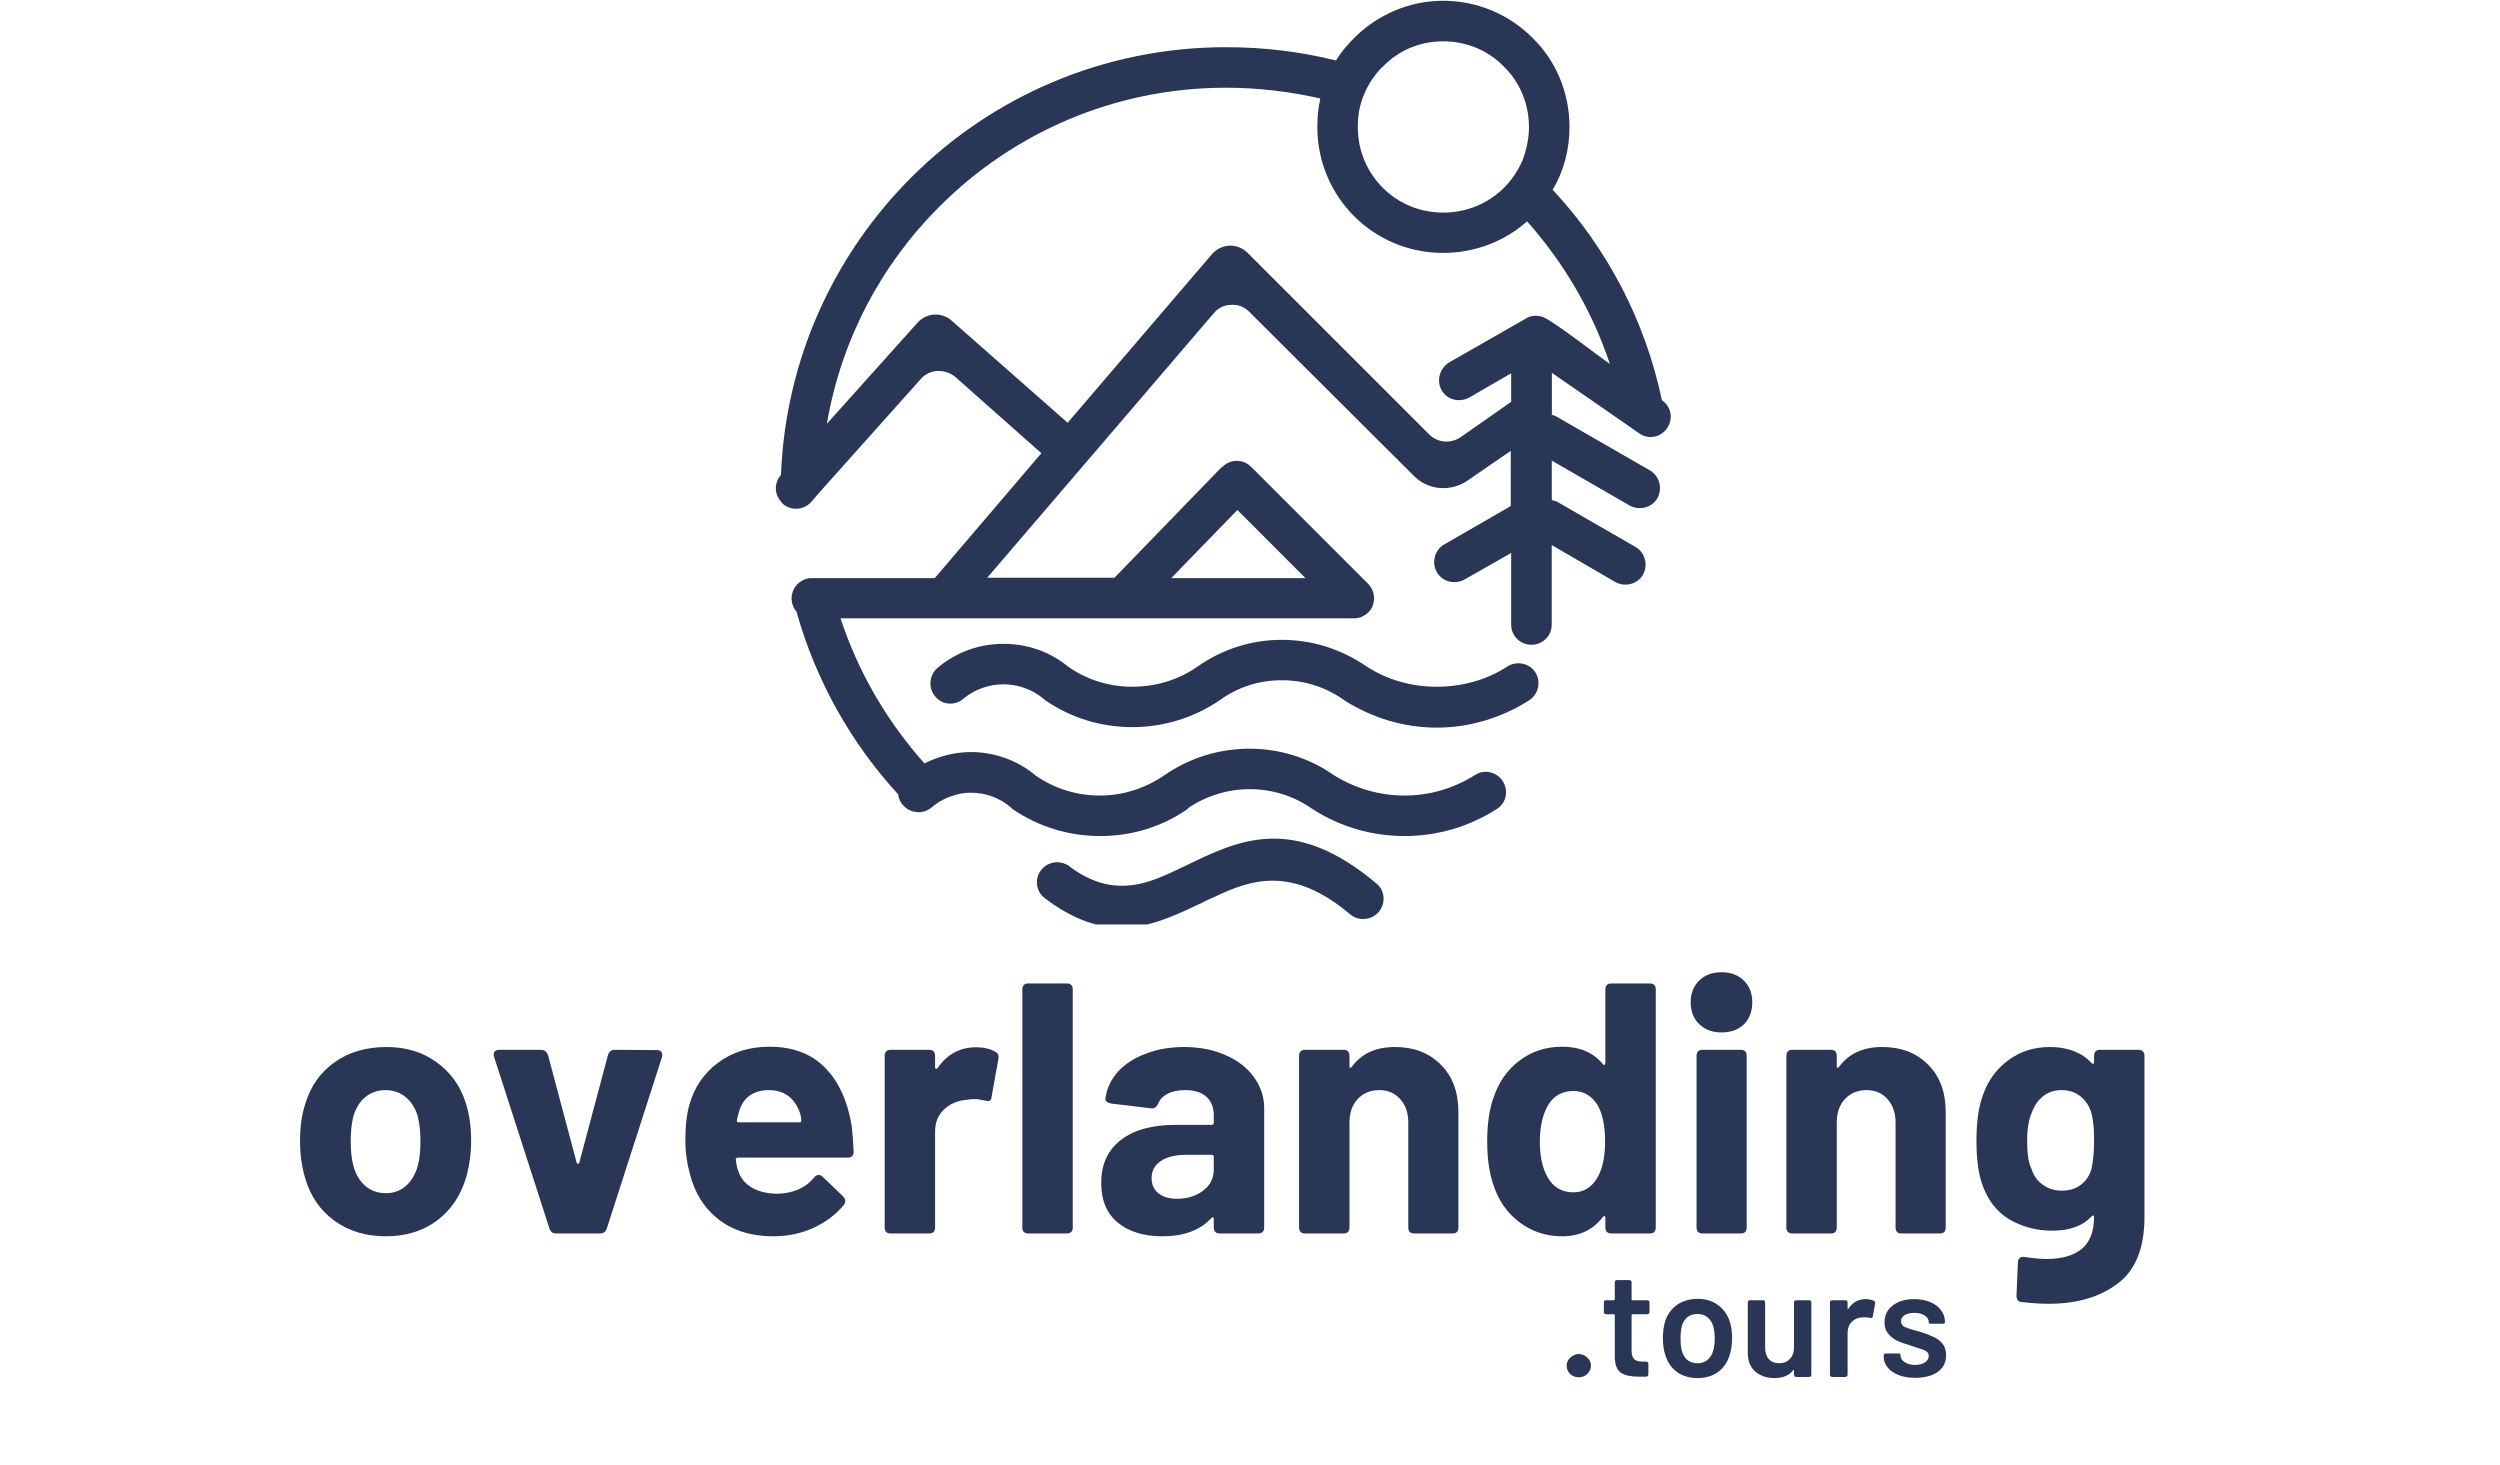
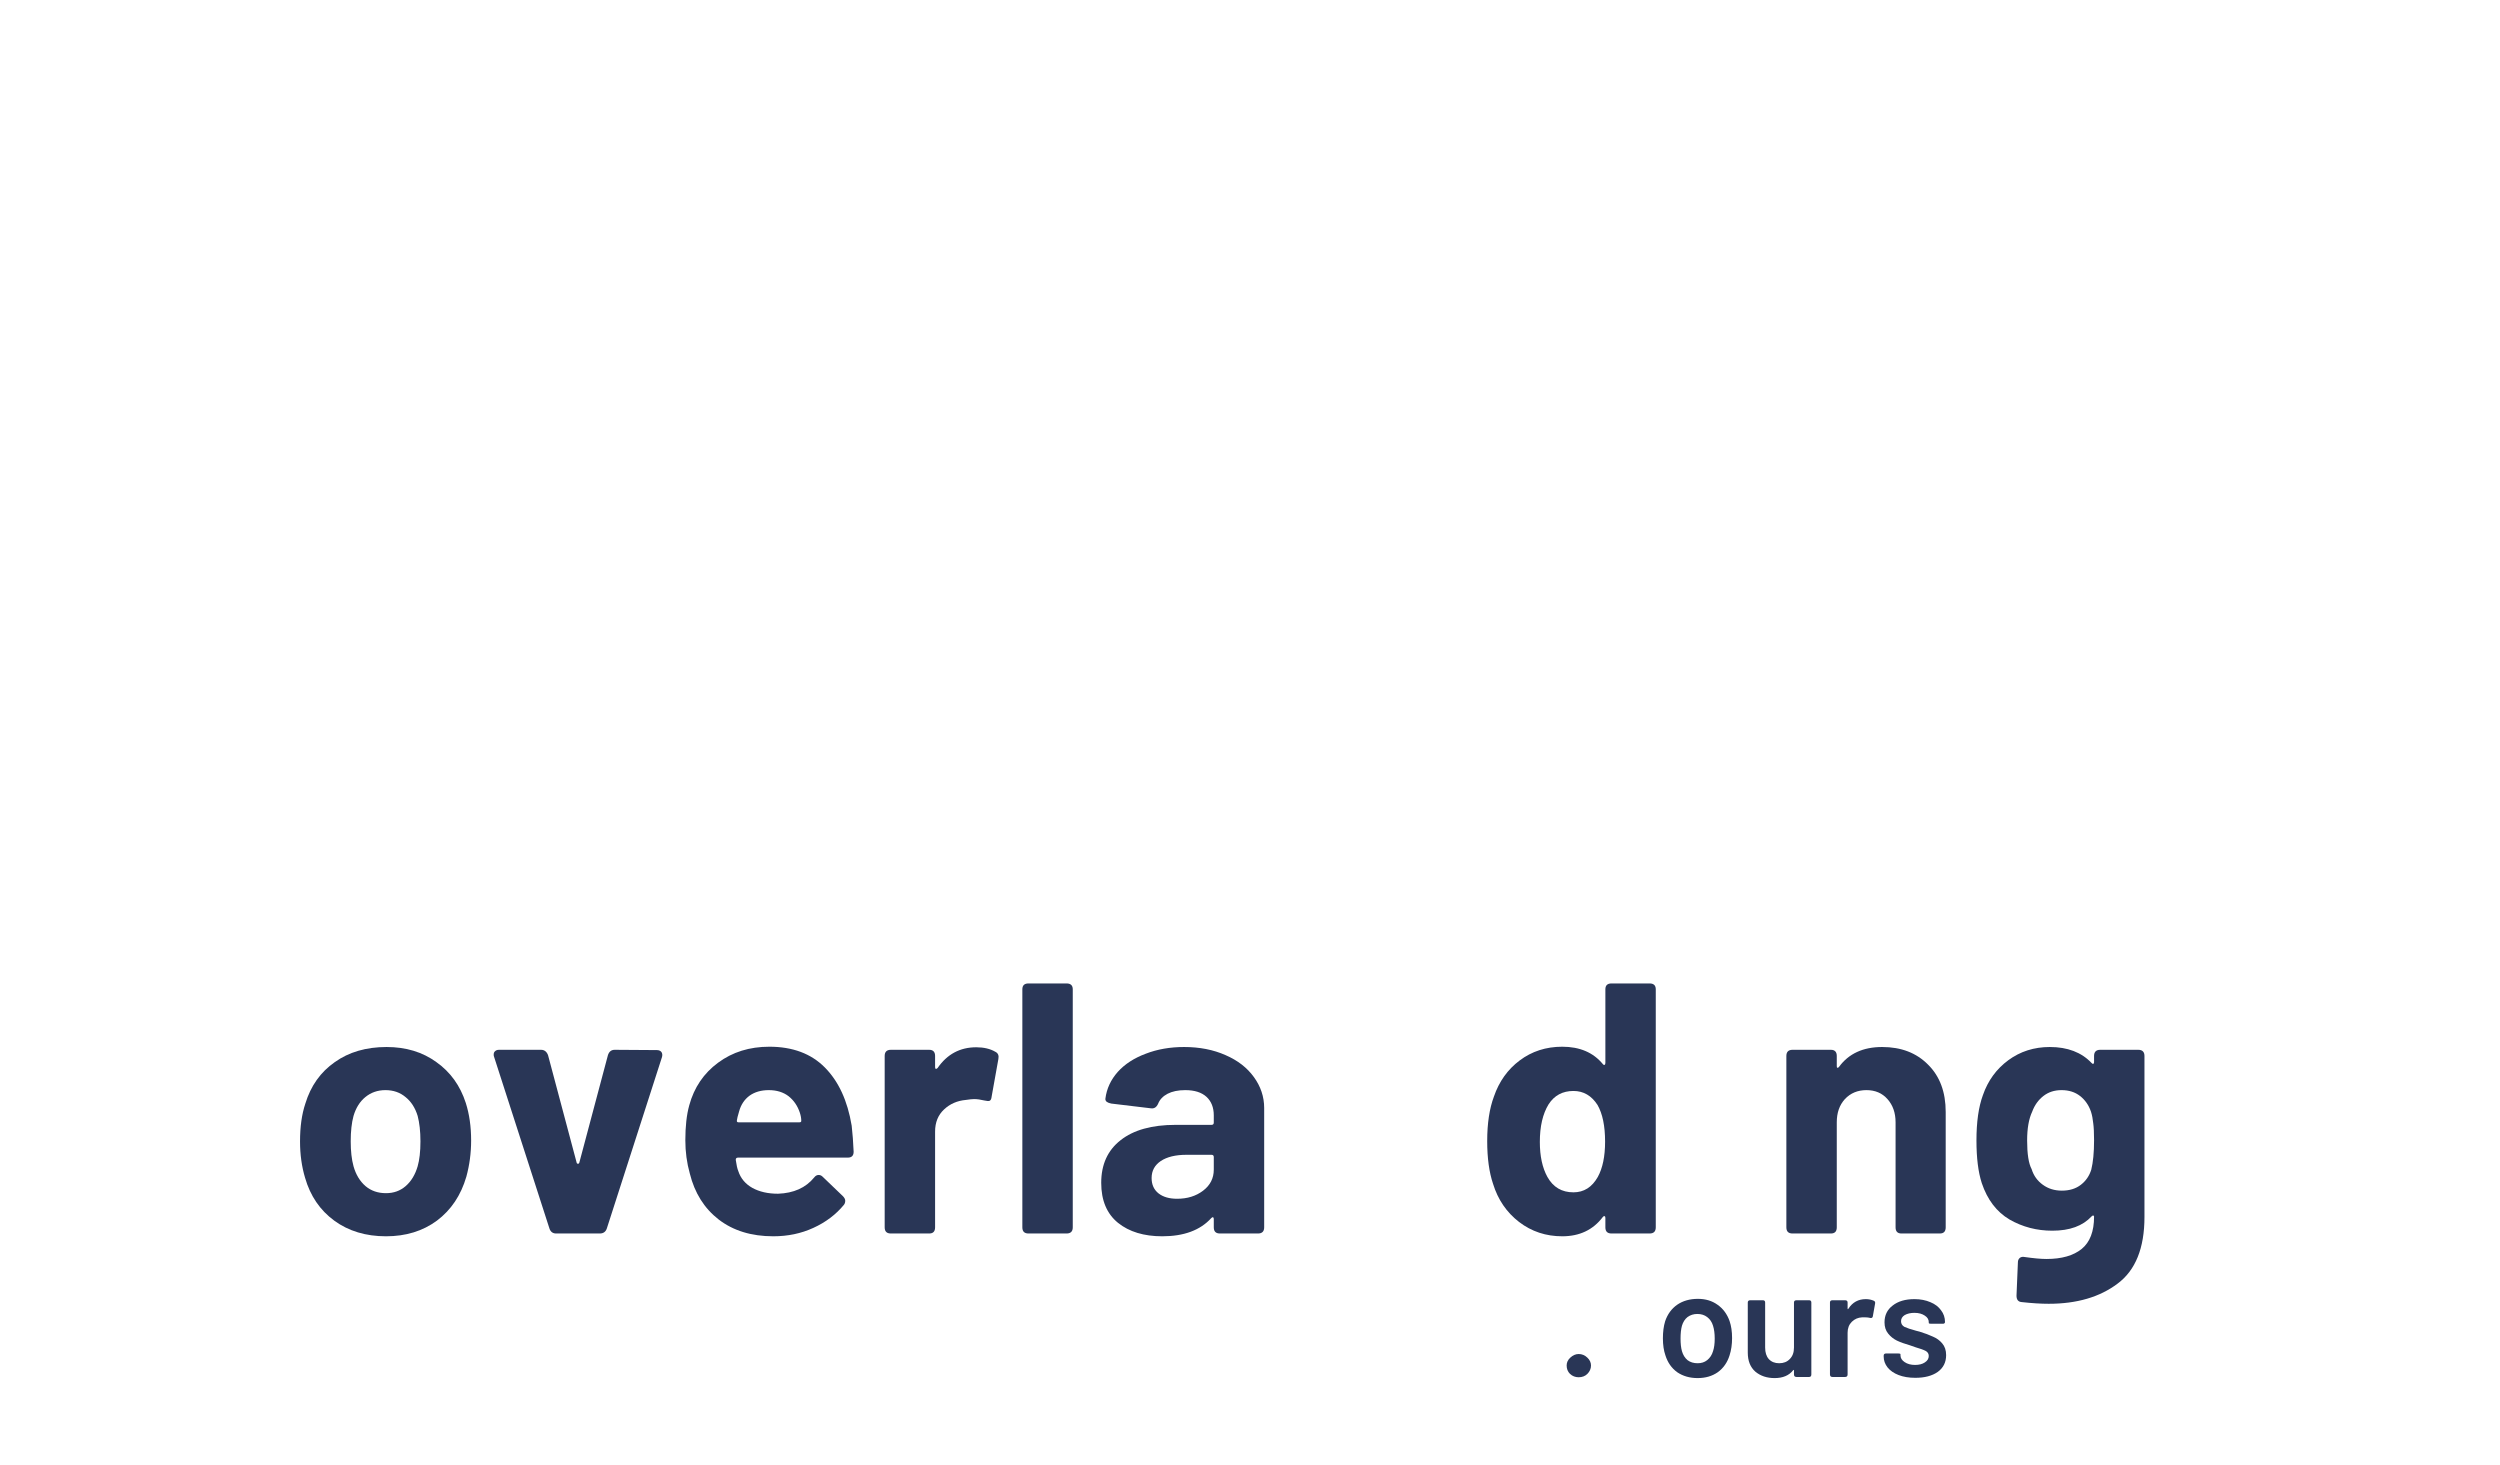
<svg xmlns="http://www.w3.org/2000/svg" width="186" zoomAndPan="magnify" viewBox="0 0 139.5 81.75" height="109" preserveAspectRatio="xMidYMid meet" version="1.0">
  <defs>
    <g />
    <clipPath id="3caf88451a">
      <path d="M 43.219 0.02 L 93.27 0.02 L 93.27 51.586 L 43.219 51.586 Z M 43.219 0.02 " clip-rule="nonzero" />
    </clipPath>
  </defs>
  <g clip-path="url(#3caf88451a)">
-     <path fill="#293656" d="M 66.789 37.215 Z M 69.047 28.457 L 72.844 32.258 L 65.355 32.258 Z M 80.523 2.305 C 81.848 2.305 83.059 2.828 83.91 3.711 C 84.793 4.562 85.316 5.773 85.316 7.098 C 85.316 7.73 85.176 8.363 84.957 8.945 C 84.707 9.523 84.352 10.047 83.914 10.488 C 83.832 10.57 83.723 10.68 83.609 10.762 C 82.785 11.449 81.711 11.863 80.527 11.863 C 79.207 11.863 78.023 11.34 77.168 10.488 C 76.289 9.605 75.766 8.422 75.766 7.098 C 75.766 6.766 75.793 6.438 75.848 6.137 C 76.008 5.363 76.34 4.68 76.809 4.098 C 76.922 3.961 77.031 3.824 77.168 3.715 C 78.023 2.828 79.203 2.305 80.523 2.305 Z M 84.324 30.855 L 84.324 34.848 C 84.324 35.48 84.816 35.977 85.453 35.977 C 86.086 35.977 86.586 35.484 86.586 34.848 L 86.586 30.414 L 90.137 32.48 C 90.688 32.781 91.375 32.59 91.68 32.066 C 91.98 31.516 91.789 30.824 91.266 30.523 L 86.973 28.047 C 86.863 27.965 86.723 27.938 86.59 27.906 L 86.59 25.703 L 90.941 28.211 C 91.492 28.512 92.184 28.32 92.484 27.797 C 92.785 27.246 92.594 26.559 92.074 26.254 L 86.867 23.254 C 86.785 23.203 86.703 23.172 86.594 23.145 L 86.594 20.805 L 90.695 23.641 L 91.441 24.164 C 91.961 24.547 92.652 24.414 93.008 23.914 C 93.391 23.391 93.258 22.703 92.758 22.348 L 92.73 22.316 C 91.793 17.855 89.648 13.812 86.641 10.59 C 87.246 9.57 87.578 8.363 87.578 7.094 C 87.578 5.137 86.805 3.375 85.512 2.109 C 84.246 0.844 82.484 0.043 80.527 0.043 C 78.602 0.043 76.84 0.844 75.57 2.109 C 75.188 2.492 74.828 2.91 74.551 3.375 C 72.566 2.883 70.531 2.633 68.41 2.633 C 61.555 2.633 55.332 5.41 50.848 9.902 C 46.555 14.195 43.828 20.035 43.578 26.504 C 43.195 26.941 43.195 27.547 43.578 27.988 L 43.66 28.098 C 44.129 28.512 44.844 28.48 45.258 28.016 L 45.809 27.383 L 51.367 21.164 C 51.859 20.582 52.719 20.559 53.293 21.023 L 58.109 25.289 L 52.16 32.258 L 45.305 32.258 C 44.754 32.258 44.312 32.641 44.199 33.137 C 44.172 33.219 44.172 33.301 44.172 33.387 C 44.172 33.688 44.281 33.938 44.445 34.129 C 45.52 37.984 47.504 41.48 50.113 44.32 C 50.145 44.539 50.227 44.758 50.387 44.922 C 50.578 45.145 50.828 45.281 51.102 45.305 C 51.402 45.359 51.707 45.277 51.984 45.059 C 52.395 44.699 52.863 44.477 53.359 44.344 C 53.633 44.262 53.91 44.234 54.184 44.234 C 54.984 44.234 55.777 44.508 56.41 45.059 L 56.465 45.109 L 56.492 45.141 C 57.977 46.16 59.684 46.652 61.395 46.652 C 63.102 46.652 64.809 46.16 66.27 45.141 L 66.27 45.109 C 67.316 44.395 68.527 44.035 69.738 44.035 C 70.953 44.035 72.164 44.395 73.18 45.109 L 73.234 45.141 C 74.801 46.16 76.594 46.652 78.379 46.652 C 80.145 46.652 81.93 46.16 83.527 45.141 C 84.051 44.809 84.188 44.117 83.859 43.594 C 83.527 43.074 82.836 42.906 82.316 43.238 C 81.102 44.008 79.758 44.391 78.375 44.391 C 76.996 44.391 75.648 44.008 74.438 43.262 C 73.031 42.27 71.379 41.777 69.73 41.777 C 68.055 41.777 66.398 42.27 64.969 43.262 C 63.895 44.004 62.629 44.391 61.387 44.391 C 60.121 44.391 58.883 44.031 57.809 43.289 C 56.762 42.406 55.469 41.965 54.176 41.965 C 53.293 41.965 52.41 42.188 51.586 42.598 C 49.52 40.285 47.898 37.535 46.902 34.504 L 75.539 34.504 C 75.84 34.504 76.121 34.395 76.34 34.176 C 76.559 33.984 76.672 33.703 76.672 33.375 C 76.672 33.102 76.559 32.793 76.34 32.574 L 69.812 26.047 C 69.371 25.605 68.656 25.605 68.215 26.047 C 68.188 26.074 68.164 26.098 68.137 26.098 L 62.188 32.238 L 55.086 32.238 L 60.512 25.906 L 67.723 17.484 C 67.973 17.18 68.305 17.012 68.715 17.012 C 69.098 16.984 69.43 17.125 69.707 17.398 L 78.875 26.535 C 79.676 27.359 80.941 27.469 81.902 26.809 L 84.301 25.156 L 84.301 28.238 L 80.582 30.383 C 80.059 30.688 79.867 31.375 80.172 31.926 C 80.473 32.449 81.16 32.641 81.715 32.34 Z M 89.832 20.309 C 89.117 19.816 86.719 17.941 86.113 17.695 C 85.809 17.582 85.449 17.582 85.148 17.773 L 80.855 20.227 C 80.332 20.555 80.141 21.246 80.441 21.77 C 80.746 22.32 81.434 22.48 81.988 22.18 L 84.324 20.828 L 84.324 22.422 L 81.488 24.406 C 80.938 24.766 80.223 24.711 79.754 24.246 L 69.621 14.113 C 69.348 13.84 68.988 13.703 68.602 13.703 C 68.219 13.73 67.887 13.895 67.637 14.172 L 59.574 23.59 L 53.102 17.891 C 52.551 17.398 51.699 17.449 51.203 18 L 46.141 23.645 C 46.941 18.941 49.195 14.727 52.445 11.504 C 56.52 7.43 62.164 4.895 68.414 4.895 C 70.23 4.895 71.996 5.113 73.672 5.496 C 73.559 6.02 73.508 6.543 73.508 7.094 C 73.508 9.02 74.277 10.785 75.574 12.078 C 76.84 13.344 78.602 14.113 80.527 14.113 C 82.316 14.113 83.969 13.453 85.211 12.352 C 87.242 14.637 88.84 17.336 89.832 20.309 Z M 86.445 23.117 C 86.5 23.117 86.559 23.148 86.586 23.148 Z M 64.996 43.27 Z M 59.246 48.145 C 58.832 48.035 58.363 48.199 58.09 48.555 C 57.707 49.051 57.816 49.77 58.309 50.125 C 58.391 50.176 58.449 50.234 58.531 50.289 C 60.207 51.5 61.672 51.855 63.016 51.742 C 64.473 51.633 65.797 50.973 67.148 50.34 C 67.34 50.23 67.531 50.148 67.727 50.066 C 69.848 49.047 72.133 48.305 75.352 51.031 C 75.824 51.414 76.535 51.359 76.949 50.867 C 77.332 50.398 77.281 49.684 76.809 49.301 C 72.156 45.387 69.098 46.875 66.156 48.309 C 65.113 48.801 64.09 49.328 62.965 49.41 C 61.945 49.492 60.871 49.246 59.664 48.336 L 59.609 48.285 C 59.488 48.227 59.379 48.176 59.246 48.145 Z M 58.305 39.059 C 59.762 40.078 61.473 40.574 63.18 40.574 C 64.887 40.574 66.59 40.078 68.082 39.059 C 69.102 38.316 70.309 37.957 71.523 37.957 C 72.738 37.957 73.949 38.316 74.992 39.059 L 75.023 39.086 C 76.59 40.078 78.383 40.602 80.168 40.602 C 81.957 40.602 83.75 40.078 85.316 39.086 C 85.84 38.758 86.008 38.043 85.676 37.52 C 85.344 37 84.629 36.859 84.109 37.191 C 82.926 37.961 81.551 38.32 80.168 38.32 C 78.816 38.32 77.441 37.961 76.258 37.191 C 74.824 36.199 73.176 35.703 71.523 35.703 C 69.871 35.703 68.223 36.199 66.789 37.219 C 65.715 37.961 64.449 38.32 63.18 38.32 C 61.938 38.32 60.703 37.961 59.629 37.219 C 58.555 36.336 57.289 35.926 55.996 35.926 C 54.672 35.926 53.379 36.367 52.305 37.277 C 51.836 37.688 51.785 38.406 52.195 38.871 C 52.578 39.344 53.297 39.395 53.762 38.984 C 54.395 38.461 55.195 38.184 55.992 38.184 C 56.785 38.184 57.586 38.457 58.219 38.984 L 58.273 39.035 Z M 58.305 39.059 " fill-opacity="1" fill-rule="evenodd" />
-   </g>
+     </g>
  <g fill="#293656" fill-opacity="1">
    <g transform="translate(15.961, 68.829)">
      <g>
        <path d="M 5.578 0.156 C 4.453 0.156 3.488 -0.133 2.688 -0.719 C 1.895 -1.301 1.352 -2.098 1.062 -3.109 C 0.875 -3.734 0.781 -4.41 0.781 -5.141 C 0.781 -5.953 0.879 -6.656 1.078 -7.25 C 1.379 -8.238 1.926 -9.008 2.719 -9.562 C 3.508 -10.125 4.473 -10.406 5.609 -10.406 C 6.691 -10.406 7.617 -10.125 8.391 -9.562 C 9.172 -9.008 9.719 -8.25 10.031 -7.281 C 10.227 -6.664 10.328 -5.969 10.328 -5.188 C 10.328 -4.488 10.238 -3.816 10.062 -3.172 C 9.758 -2.129 9.211 -1.312 8.422 -0.719 C 7.629 -0.133 6.68 0.156 5.578 0.156 Z M 5.578 -2.25 C 6.004 -2.25 6.367 -2.379 6.672 -2.641 C 6.984 -2.91 7.207 -3.281 7.344 -3.75 C 7.445 -4.102 7.5 -4.566 7.5 -5.141 C 7.5 -5.703 7.445 -6.176 7.344 -6.562 C 7.207 -7.008 6.984 -7.359 6.672 -7.609 C 6.367 -7.867 5.992 -8 5.547 -8 C 5.109 -8 4.734 -7.867 4.422 -7.609 C 4.117 -7.359 3.898 -7.008 3.766 -6.562 C 3.66 -6.176 3.609 -5.703 3.609 -5.141 C 3.609 -4.598 3.66 -4.133 3.766 -3.75 C 3.898 -3.281 4.125 -2.91 4.438 -2.641 C 4.75 -2.379 5.129 -2.25 5.578 -2.25 Z M 5.578 -2.25 " />
      </g>
    </g>
  </g>
  <g fill="#293656" fill-opacity="1">
    <g transform="translate(27.064, 68.829)">
      <g>
        <path d="M 3.969 0 C 3.781 0 3.656 -0.094 3.594 -0.281 L 0.5 -9.875 C 0.488 -9.895 0.484 -9.93 0.484 -9.984 C 0.484 -10.066 0.508 -10.129 0.562 -10.172 C 0.613 -10.223 0.688 -10.25 0.781 -10.25 L 3.125 -10.25 C 3.312 -10.25 3.441 -10.148 3.516 -9.953 L 5.109 -3.969 C 5.117 -3.914 5.145 -3.891 5.188 -3.891 C 5.227 -3.891 5.254 -3.914 5.266 -3.969 L 6.859 -9.953 C 6.922 -10.148 7.047 -10.25 7.234 -10.25 L 9.594 -10.234 C 9.707 -10.234 9.789 -10.195 9.844 -10.125 C 9.895 -10.051 9.906 -9.957 9.875 -9.844 L 6.797 -0.281 C 6.734 -0.094 6.602 0 6.406 0 Z M 3.969 0 " />
      </g>
    </g>
  </g>
  <g fill="#293656" fill-opacity="1">
    <g transform="translate(37.43, 68.829)">
      <g>
        <path d="M 5.984 -2.219 C 6.859 -2.25 7.531 -2.551 8 -3.125 C 8.07 -3.219 8.156 -3.266 8.25 -3.266 C 8.332 -3.266 8.406 -3.234 8.469 -3.172 L 9.609 -2.078 C 9.691 -1.992 9.734 -1.91 9.734 -1.828 C 9.734 -1.734 9.707 -1.656 9.656 -1.594 C 9.207 -1.051 8.641 -0.625 7.953 -0.312 C 7.273 0 6.531 0.156 5.719 0.156 C 4.5 0.156 3.484 -0.156 2.672 -0.781 C 1.867 -1.406 1.332 -2.258 1.062 -3.344 C 0.895 -3.938 0.812 -4.555 0.812 -5.203 C 0.812 -5.973 0.883 -6.625 1.031 -7.156 C 1.301 -8.145 1.836 -8.938 2.641 -9.531 C 3.441 -10.125 4.395 -10.422 5.5 -10.422 C 6.801 -10.422 7.832 -10.035 8.594 -9.266 C 9.363 -8.492 9.863 -7.41 10.094 -6.016 C 10.145 -5.578 10.18 -5.094 10.203 -4.562 C 10.203 -4.344 10.094 -4.234 9.875 -4.234 L 3.75 -4.234 C 3.664 -4.234 3.625 -4.191 3.625 -4.109 C 3.664 -3.828 3.711 -3.617 3.766 -3.484 C 3.898 -3.078 4.16 -2.766 4.547 -2.547 C 4.941 -2.328 5.422 -2.219 5.984 -2.219 Z M 5.469 -8 C 5.039 -8 4.68 -7.895 4.391 -7.688 C 4.109 -7.477 3.914 -7.188 3.812 -6.812 C 3.738 -6.562 3.695 -6.395 3.688 -6.312 C 3.676 -6.238 3.707 -6.203 3.781 -6.203 L 7.172 -6.203 C 7.242 -6.203 7.281 -6.227 7.281 -6.281 C 7.281 -6.426 7.254 -6.578 7.203 -6.734 C 7.078 -7.117 6.867 -7.426 6.578 -7.656 C 6.285 -7.883 5.914 -8 5.469 -8 Z M 5.469 -8 " />
      </g>
    </g>
  </g>
  <g fill="#293656" fill-opacity="1">
    <g transform="translate(48.334, 68.829)">
      <g>
        <path d="M 6.141 -10.391 C 6.566 -10.391 6.922 -10.305 7.203 -10.141 C 7.359 -10.066 7.414 -9.93 7.375 -9.734 L 7 -7.641 C 6.988 -7.516 6.953 -7.438 6.891 -7.406 C 6.828 -7.383 6.727 -7.391 6.594 -7.422 C 6.383 -7.473 6.191 -7.5 6.016 -7.5 C 5.922 -7.5 5.77 -7.484 5.562 -7.453 C 5.082 -7.41 4.676 -7.234 4.344 -6.922 C 4.008 -6.609 3.844 -6.195 3.844 -5.688 L 3.844 -0.344 C 3.844 -0.113 3.734 0 3.516 0 L 1.375 0 C 1.145 0 1.031 -0.113 1.031 -0.344 L 1.031 -9.906 C 1.031 -10.133 1.145 -10.25 1.375 -10.25 L 3.516 -10.25 C 3.734 -10.25 3.844 -10.133 3.844 -9.906 L 3.844 -9.297 C 3.844 -9.242 3.852 -9.207 3.875 -9.188 C 3.906 -9.176 3.941 -9.191 3.984 -9.234 C 4.516 -10.004 5.234 -10.391 6.141 -10.391 Z M 6.141 -10.391 " />
      </g>
    </g>
  </g>
  <g fill="#293656" fill-opacity="1">
    <g transform="translate(55.969, 68.829)">
      <g>
        <path d="M 1.422 0 C 1.191 0 1.078 -0.113 1.078 -0.344 L 1.078 -13.625 C 1.078 -13.844 1.191 -13.953 1.422 -13.953 L 3.547 -13.953 C 3.773 -13.953 3.891 -13.844 3.891 -13.625 L 3.891 -0.344 C 3.891 -0.113 3.773 0 3.547 0 Z M 1.422 0 " />
      </g>
    </g>
  </g>
  <g fill="#293656" fill-opacity="1">
    <g transform="translate(60.932, 68.829)">
      <g>
        <path d="M 5.141 -10.406 C 6.004 -10.406 6.773 -10.254 7.453 -9.953 C 8.129 -9.66 8.656 -9.254 9.031 -8.734 C 9.414 -8.211 9.609 -7.633 9.609 -7 L 9.609 -0.344 C 9.609 -0.113 9.492 0 9.266 0 L 7.141 0 C 6.91 0 6.797 -0.113 6.797 -0.344 L 6.797 -0.812 C 6.797 -0.863 6.781 -0.895 6.75 -0.906 C 6.727 -0.914 6.695 -0.898 6.656 -0.859 C 6.039 -0.18 5.129 0.156 3.922 0.156 C 2.898 0.156 2.078 -0.094 1.453 -0.594 C 0.828 -1.102 0.516 -1.848 0.516 -2.828 C 0.516 -3.848 0.875 -4.641 1.594 -5.203 C 2.312 -5.773 3.336 -6.062 4.672 -6.062 L 6.672 -6.062 C 6.754 -6.062 6.797 -6.102 6.797 -6.188 L 6.797 -6.594 C 6.797 -7.031 6.66 -7.375 6.391 -7.625 C 6.117 -7.875 5.723 -8 5.203 -8 C 4.805 -8 4.477 -7.93 4.219 -7.797 C 3.957 -7.66 3.781 -7.473 3.688 -7.234 C 3.602 -7.047 3.473 -6.961 3.297 -6.984 L 1.078 -7.25 C 0.973 -7.27 0.891 -7.301 0.828 -7.344 C 0.766 -7.395 0.738 -7.457 0.75 -7.531 C 0.82 -8.082 1.051 -8.578 1.438 -9.016 C 1.832 -9.453 2.352 -9.789 3 -10.031 C 3.645 -10.281 4.359 -10.406 5.141 -10.406 Z M 4.75 -1.938 C 5.32 -1.938 5.805 -2.086 6.203 -2.391 C 6.598 -2.691 6.797 -3.082 6.797 -3.562 L 6.797 -4.266 C 6.797 -4.348 6.754 -4.391 6.672 -4.391 L 5.266 -4.391 C 4.66 -4.391 4.188 -4.273 3.844 -4.047 C 3.5 -3.816 3.328 -3.5 3.328 -3.094 C 3.328 -2.727 3.457 -2.441 3.719 -2.234 C 3.977 -2.035 4.32 -1.938 4.75 -1.938 Z M 4.75 -1.938 " />
      </g>
    </g>
  </g>
  <g fill="#293656" fill-opacity="1">
    <g transform="translate(71.457, 68.829)">
      <g>
-         <path d="M 6.375 -10.406 C 7.438 -10.406 8.289 -10.078 8.938 -9.422 C 9.594 -8.773 9.922 -7.895 9.922 -6.781 L 9.922 -0.344 C 9.922 -0.113 9.812 0 9.594 0 L 7.453 0 C 7.234 0 7.125 -0.113 7.125 -0.344 L 7.125 -6.203 C 7.125 -6.734 6.973 -7.164 6.672 -7.5 C 6.379 -7.832 5.988 -8 5.5 -8 C 5.008 -8 4.609 -7.832 4.297 -7.5 C 3.992 -7.164 3.844 -6.734 3.844 -6.203 L 3.844 -0.344 C 3.844 -0.113 3.734 0 3.516 0 L 1.375 0 C 1.145 0 1.031 -0.113 1.031 -0.344 L 1.031 -9.906 C 1.031 -10.133 1.145 -10.25 1.375 -10.25 L 3.516 -10.25 C 3.734 -10.25 3.844 -10.133 3.844 -9.906 L 3.844 -9.344 C 3.844 -9.289 3.852 -9.258 3.875 -9.25 C 3.906 -9.238 3.938 -9.254 3.969 -9.297 C 4.508 -10.035 5.312 -10.406 6.375 -10.406 Z M 6.375 -10.406 " />
-       </g>
+         </g>
    </g>
  </g>
  <g fill="#293656" fill-opacity="1">
    <g transform="translate(82.361, 68.829)">
      <g>
        <path d="M 7.219 -13.625 C 7.219 -13.844 7.332 -13.953 7.562 -13.953 L 9.688 -13.953 C 9.914 -13.953 10.031 -13.844 10.031 -13.625 L 10.031 -0.344 C 10.031 -0.113 9.914 0 9.688 0 L 7.562 0 C 7.332 0 7.219 -0.113 7.219 -0.344 L 7.219 -0.875 C 7.219 -0.926 7.203 -0.957 7.172 -0.969 C 7.141 -0.977 7.109 -0.961 7.078 -0.922 C 6.535 -0.203 5.781 0.156 4.812 0.156 C 3.906 0.156 3.102 -0.109 2.406 -0.641 C 1.707 -1.18 1.223 -1.891 0.953 -2.766 C 0.734 -3.41 0.625 -4.207 0.625 -5.156 C 0.625 -6.145 0.75 -6.973 1 -7.641 C 1.289 -8.484 1.77 -9.156 2.438 -9.656 C 3.113 -10.164 3.906 -10.422 4.812 -10.422 C 5.789 -10.422 6.547 -10.098 7.078 -9.453 C 7.109 -9.41 7.141 -9.395 7.172 -9.406 C 7.203 -9.426 7.219 -9.461 7.219 -9.516 Z M 6.797 -3.156 C 7.066 -3.645 7.203 -4.301 7.203 -5.125 C 7.203 -6 7.062 -6.68 6.781 -7.172 C 6.445 -7.691 6 -7.953 5.438 -7.953 C 4.832 -7.953 4.367 -7.703 4.047 -7.203 C 3.723 -6.672 3.562 -5.973 3.562 -5.109 C 3.562 -4.316 3.703 -3.664 3.984 -3.156 C 4.305 -2.582 4.789 -2.297 5.438 -2.297 C 6.02 -2.297 6.473 -2.582 6.797 -3.156 Z M 6.797 -3.156 " />
      </g>
    </g>
  </g>
  <g fill="#293656" fill-opacity="1">
    <g transform="translate(93.465, 68.829)">
      <g>
-         <path d="M 2.594 -11.219 C 2.082 -11.219 1.664 -11.375 1.344 -11.688 C 1.031 -12 0.875 -12.406 0.875 -12.906 C 0.875 -13.395 1.031 -13.797 1.344 -14.109 C 1.664 -14.422 2.082 -14.578 2.594 -14.578 C 3.113 -14.578 3.531 -14.422 3.844 -14.109 C 4.156 -13.805 4.312 -13.406 4.312 -12.906 C 4.312 -12.395 4.156 -11.984 3.844 -11.672 C 3.531 -11.367 3.113 -11.219 2.594 -11.219 Z M 1.531 0 C 1.312 0 1.203 -0.113 1.203 -0.344 L 1.203 -9.906 C 1.203 -10.133 1.312 -10.25 1.531 -10.25 L 3.672 -10.25 C 3.891 -10.25 4 -10.133 4 -9.906 L 4 -0.344 C 4 -0.113 3.891 0 3.672 0 Z M 1.531 0 " />
-       </g>
+         </g>
    </g>
  </g>
  <g fill="#293656" fill-opacity="1">
    <g transform="translate(98.648, 68.829)">
      <g>
        <path d="M 6.375 -10.406 C 7.438 -10.406 8.289 -10.078 8.938 -9.422 C 9.594 -8.773 9.922 -7.895 9.922 -6.781 L 9.922 -0.344 C 9.922 -0.113 9.812 0 9.594 0 L 7.453 0 C 7.234 0 7.125 -0.113 7.125 -0.344 L 7.125 -6.203 C 7.125 -6.734 6.973 -7.164 6.672 -7.5 C 6.379 -7.832 5.988 -8 5.5 -8 C 5.008 -8 4.609 -7.832 4.297 -7.5 C 3.992 -7.164 3.844 -6.734 3.844 -6.203 L 3.844 -0.344 C 3.844 -0.113 3.734 0 3.516 0 L 1.375 0 C 1.145 0 1.031 -0.113 1.031 -0.344 L 1.031 -9.906 C 1.031 -10.133 1.145 -10.25 1.375 -10.25 L 3.516 -10.25 C 3.734 -10.25 3.844 -10.133 3.844 -9.906 L 3.844 -9.344 C 3.844 -9.289 3.852 -9.258 3.875 -9.25 C 3.906 -9.238 3.938 -9.254 3.969 -9.297 C 4.508 -10.035 5.312 -10.406 6.375 -10.406 Z M 6.375 -10.406 " />
      </g>
    </g>
  </g>
  <g fill="#293656" fill-opacity="1">
    <g transform="translate(109.552, 68.829)">
      <g>
        <path d="M 7.297 -9.906 C 7.297 -10.133 7.41 -10.25 7.641 -10.25 L 9.766 -10.25 C 9.992 -10.25 10.109 -10.133 10.109 -9.906 L 10.109 -0.922 C 10.109 0.816 9.609 2.055 8.609 2.797 C 7.617 3.547 6.336 3.922 4.766 3.922 C 4.328 3.922 3.828 3.891 3.266 3.828 C 3.066 3.816 2.969 3.695 2.969 3.469 L 3.047 1.609 C 3.047 1.504 3.082 1.422 3.156 1.359 C 3.227 1.305 3.316 1.289 3.422 1.312 C 3.922 1.383 4.328 1.422 4.641 1.422 C 5.492 1.422 6.148 1.234 6.609 0.859 C 7.066 0.484 7.297 -0.113 7.297 -0.938 C 7.297 -0.977 7.281 -1 7.25 -1 C 7.227 -1.008 7.195 -0.992 7.156 -0.953 C 6.664 -0.422 5.938 -0.156 4.969 -0.156 C 4.102 -0.156 3.305 -0.363 2.578 -0.781 C 1.859 -1.207 1.344 -1.883 1.031 -2.812 C 0.832 -3.426 0.734 -4.219 0.734 -5.188 C 0.734 -6.219 0.852 -7.062 1.094 -7.719 C 1.375 -8.531 1.848 -9.18 2.516 -9.672 C 3.18 -10.16 3.953 -10.406 4.828 -10.406 C 5.816 -10.406 6.594 -10.109 7.156 -9.516 C 7.195 -9.473 7.227 -9.457 7.25 -9.469 C 7.281 -9.477 7.297 -9.508 7.297 -9.562 Z M 7.141 -3.562 C 7.242 -3.969 7.297 -4.516 7.297 -5.203 C 7.297 -5.617 7.281 -5.938 7.25 -6.156 C 7.227 -6.383 7.188 -6.598 7.125 -6.797 C 7 -7.16 6.797 -7.453 6.516 -7.672 C 6.234 -7.891 5.891 -8 5.484 -8 C 5.086 -8 4.75 -7.891 4.469 -7.672 C 4.188 -7.453 3.977 -7.16 3.844 -6.797 C 3.656 -6.398 3.562 -5.863 3.562 -5.188 C 3.562 -4.438 3.645 -3.906 3.812 -3.594 C 3.926 -3.227 4.133 -2.938 4.438 -2.719 C 4.738 -2.5 5.094 -2.391 5.5 -2.391 C 5.926 -2.391 6.281 -2.5 6.562 -2.719 C 6.844 -2.938 7.035 -3.219 7.141 -3.562 Z M 7.141 -3.562 " />
      </g>
    </g>
  </g>
  <g fill="#293656" fill-opacity="1">
    <g transform="translate(86.981, 76.835)">
      <g>
        <path d="M 1.109 0.016 C 0.922 0.016 0.758 -0.047 0.625 -0.172 C 0.5 -0.297 0.438 -0.453 0.438 -0.641 C 0.438 -0.805 0.504 -0.953 0.641 -1.078 C 0.785 -1.211 0.941 -1.281 1.109 -1.281 C 1.297 -1.281 1.457 -1.211 1.594 -1.078 C 1.727 -0.953 1.797 -0.805 1.797 -0.641 C 1.797 -0.461 1.727 -0.305 1.594 -0.172 C 1.469 -0.047 1.305 0.016 1.109 0.016 Z M 1.109 0.016 " />
      </g>
    </g>
  </g>
  <g fill="#293656" fill-opacity="1">
    <g transform="translate(89.246, 76.835)">
      <g>
-         <path d="M 2.797 -3.641 C 2.797 -3.547 2.75 -3.5 2.656 -3.5 L 1.844 -3.5 C 1.812 -3.5 1.797 -3.484 1.797 -3.453 L 1.797 -1.469 C 1.797 -1.25 1.844 -1.094 1.938 -1 C 2.031 -0.906 2.176 -0.859 2.375 -0.859 L 2.594 -0.859 C 2.688 -0.859 2.734 -0.812 2.734 -0.719 L 2.734 -0.156 C 2.734 -0.07 2.688 -0.023 2.594 -0.016 L 2.188 -0.016 C 1.75 -0.016 1.422 -0.086 1.203 -0.234 C 0.984 -0.391 0.867 -0.676 0.859 -1.094 L 0.859 -3.453 C 0.859 -3.484 0.844 -3.5 0.812 -3.5 L 0.375 -3.5 C 0.289 -3.5 0.25 -3.547 0.25 -3.641 L 0.25 -4.156 C 0.25 -4.238 0.289 -4.281 0.375 -4.281 L 0.812 -4.281 C 0.844 -4.281 0.859 -4.301 0.859 -4.344 L 0.859 -5.281 C 0.859 -5.363 0.906 -5.406 1 -5.406 L 1.656 -5.406 C 1.75 -5.406 1.797 -5.363 1.797 -5.281 L 1.797 -4.344 C 1.797 -4.301 1.812 -4.281 1.844 -4.281 L 2.656 -4.281 C 2.75 -4.281 2.797 -4.238 2.797 -4.156 Z M 2.797 -3.641 " />
-       </g>
+         </g>
    </g>
  </g>
  <g fill="#293656" fill-opacity="1">
    <g transform="translate(92.384, 76.835)">
      <g>
        <path d="M 2.344 0.062 C 1.906 0.062 1.523 -0.047 1.203 -0.266 C 0.891 -0.492 0.672 -0.805 0.547 -1.203 C 0.453 -1.473 0.406 -1.789 0.406 -2.156 C 0.406 -2.508 0.445 -2.828 0.531 -3.109 C 0.664 -3.504 0.891 -3.812 1.203 -4.031 C 1.523 -4.25 1.91 -4.359 2.359 -4.359 C 2.785 -4.359 3.148 -4.25 3.453 -4.031 C 3.766 -3.812 3.988 -3.508 4.125 -3.125 C 4.219 -2.852 4.266 -2.535 4.266 -2.172 C 4.266 -1.816 4.219 -1.492 4.125 -1.203 C 4 -0.805 3.781 -0.492 3.469 -0.266 C 3.156 -0.047 2.781 0.062 2.344 0.062 Z M 2.344 -0.766 C 2.551 -0.766 2.727 -0.82 2.875 -0.938 C 3.031 -1.062 3.141 -1.227 3.203 -1.438 C 3.266 -1.625 3.297 -1.859 3.297 -2.141 C 3.297 -2.422 3.266 -2.66 3.203 -2.859 C 3.141 -3.066 3.031 -3.227 2.875 -3.344 C 2.727 -3.457 2.547 -3.516 2.328 -3.516 C 2.117 -3.516 1.938 -3.457 1.781 -3.344 C 1.633 -3.227 1.531 -3.066 1.469 -2.859 C 1.414 -2.66 1.391 -2.422 1.391 -2.141 C 1.391 -1.867 1.414 -1.633 1.469 -1.438 C 1.531 -1.227 1.633 -1.062 1.781 -0.938 C 1.938 -0.82 2.125 -0.766 2.344 -0.766 Z M 2.344 -0.766 " />
      </g>
    </g>
  </g>
  <g fill="#293656" fill-opacity="1">
    <g transform="translate(97.057, 76.835)">
      <g>
        <path d="M 3.047 -4.156 C 3.047 -4.238 3.094 -4.281 3.188 -4.281 L 3.891 -4.281 C 3.973 -4.281 4.016 -4.238 4.016 -4.156 L 4.016 -0.141 C 4.016 -0.047 3.973 0 3.891 0 L 3.188 0 C 3.094 0 3.047 -0.047 3.047 -0.141 L 3.047 -0.359 C 3.047 -0.379 3.039 -0.391 3.031 -0.391 C 3.02 -0.398 3.008 -0.395 3 -0.375 C 2.77 -0.082 2.426 0.062 1.969 0.062 C 1.539 0.062 1.18 -0.055 0.891 -0.297 C 0.609 -0.547 0.469 -0.898 0.469 -1.359 L 0.469 -4.156 C 0.469 -4.238 0.516 -4.281 0.609 -4.281 L 1.312 -4.281 C 1.395 -4.281 1.438 -4.238 1.438 -4.156 L 1.438 -1.641 C 1.438 -1.367 1.504 -1.156 1.641 -1 C 1.785 -0.844 1.977 -0.766 2.219 -0.766 C 2.469 -0.766 2.664 -0.844 2.812 -1 C 2.969 -1.156 3.047 -1.367 3.047 -1.641 Z M 3.047 -4.156 " />
      </g>
    </g>
  </g>
  <g fill="#293656" fill-opacity="1">
    <g transform="translate(101.596, 76.835)">
      <g>
        <path d="M 2.516 -4.344 C 2.68 -4.344 2.832 -4.312 2.969 -4.25 C 3.031 -4.219 3.051 -4.16 3.031 -4.078 L 2.906 -3.375 C 2.895 -3.332 2.875 -3.305 2.844 -3.297 C 2.82 -3.285 2.789 -3.285 2.75 -3.297 C 2.676 -3.316 2.582 -3.328 2.469 -3.328 C 2.406 -3.328 2.352 -3.328 2.312 -3.328 C 2.082 -3.316 1.891 -3.234 1.734 -3.078 C 1.578 -2.922 1.5 -2.719 1.5 -2.469 L 1.5 -0.141 C 1.5 -0.047 1.453 0 1.359 0 L 0.656 0 C 0.562 0 0.516 -0.047 0.516 -0.141 L 0.516 -4.156 C 0.516 -4.238 0.562 -4.281 0.656 -4.281 L 1.359 -4.281 C 1.453 -4.281 1.5 -4.238 1.5 -4.156 L 1.5 -3.828 C 1.5 -3.805 1.504 -3.789 1.516 -3.781 C 1.523 -3.781 1.535 -3.789 1.547 -3.812 C 1.773 -4.164 2.098 -4.344 2.516 -4.344 Z M 2.516 -4.344 " />
      </g>
    </g>
  </g>
  <g fill="#293656" fill-opacity="1">
    <g transform="translate(104.75, 76.835)">
      <g>
        <path d="M 2.125 0.047 C 1.77 0.047 1.457 -0.004 1.188 -0.109 C 0.926 -0.211 0.723 -0.352 0.578 -0.531 C 0.43 -0.719 0.359 -0.922 0.359 -1.141 L 0.359 -1.188 C 0.359 -1.27 0.406 -1.312 0.5 -1.312 L 1.172 -1.312 C 1.254 -1.312 1.297 -1.297 1.297 -1.266 L 1.297 -1.203 C 1.297 -1.055 1.375 -0.93 1.531 -0.828 C 1.688 -0.723 1.879 -0.672 2.109 -0.672 C 2.336 -0.672 2.52 -0.719 2.656 -0.812 C 2.801 -0.906 2.875 -1.023 2.875 -1.172 C 2.875 -1.297 2.816 -1.391 2.703 -1.453 C 2.586 -1.516 2.398 -1.582 2.141 -1.656 L 1.828 -1.766 C 1.535 -1.848 1.289 -1.938 1.094 -2.031 C 0.906 -2.125 0.742 -2.254 0.609 -2.422 C 0.473 -2.586 0.406 -2.797 0.406 -3.047 C 0.406 -3.441 0.555 -3.754 0.859 -3.984 C 1.16 -4.223 1.566 -4.344 2.078 -4.344 C 2.41 -4.344 2.707 -4.285 2.969 -4.172 C 3.227 -4.066 3.426 -3.914 3.562 -3.719 C 3.707 -3.531 3.781 -3.312 3.781 -3.062 C 3.781 -3.031 3.766 -3.004 3.734 -2.984 C 3.711 -2.973 3.688 -2.969 3.656 -2.969 L 3 -2.969 C 2.914 -2.969 2.875 -2.984 2.875 -3.016 L 2.875 -3.062 C 2.875 -3.207 2.801 -3.328 2.656 -3.422 C 2.508 -3.523 2.316 -3.578 2.078 -3.578 C 1.859 -3.578 1.676 -3.535 1.531 -3.453 C 1.395 -3.367 1.328 -3.254 1.328 -3.109 C 1.328 -2.973 1.391 -2.867 1.516 -2.797 C 1.648 -2.734 1.867 -2.66 2.172 -2.578 L 2.359 -2.531 C 2.66 -2.438 2.91 -2.344 3.109 -2.25 C 3.316 -2.164 3.488 -2.039 3.625 -1.875 C 3.77 -1.707 3.844 -1.488 3.844 -1.219 C 3.844 -0.82 3.688 -0.508 3.375 -0.281 C 3.062 -0.062 2.645 0.047 2.125 0.047 Z M 2.125 0.047 " />
      </g>
    </g>
  </g>
</svg>